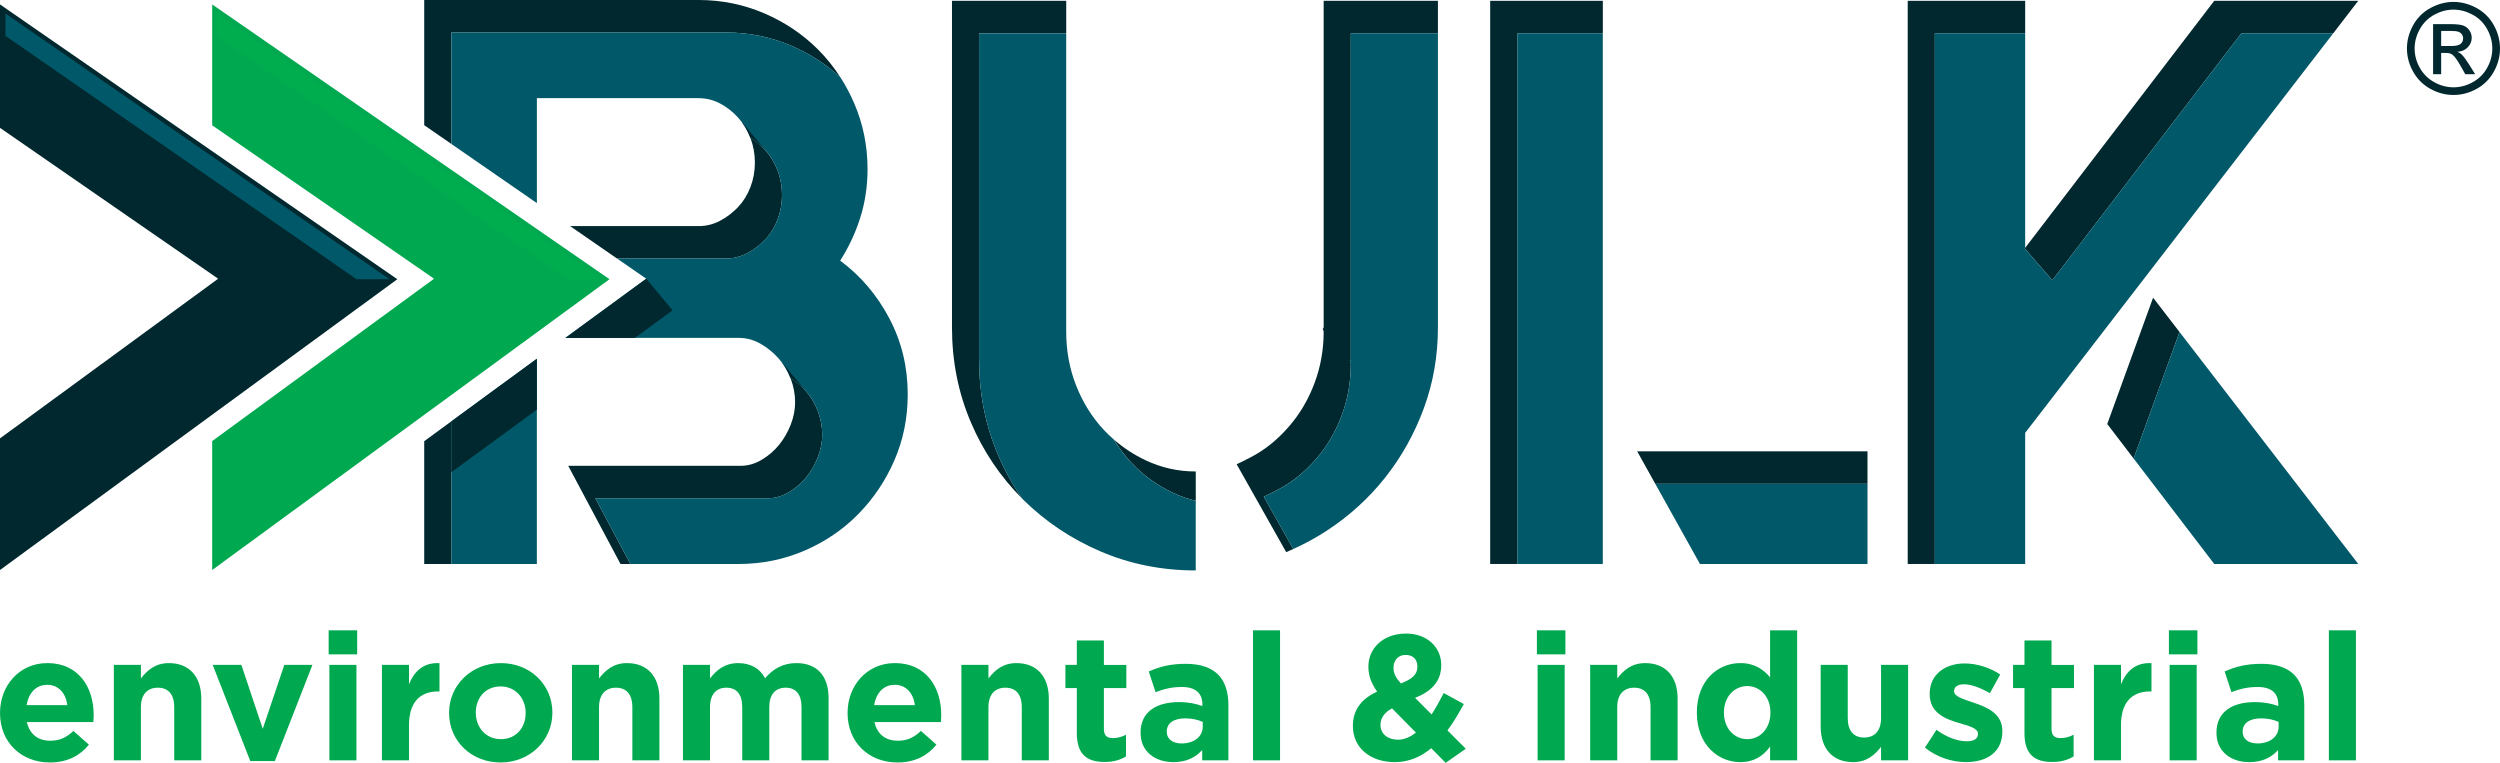
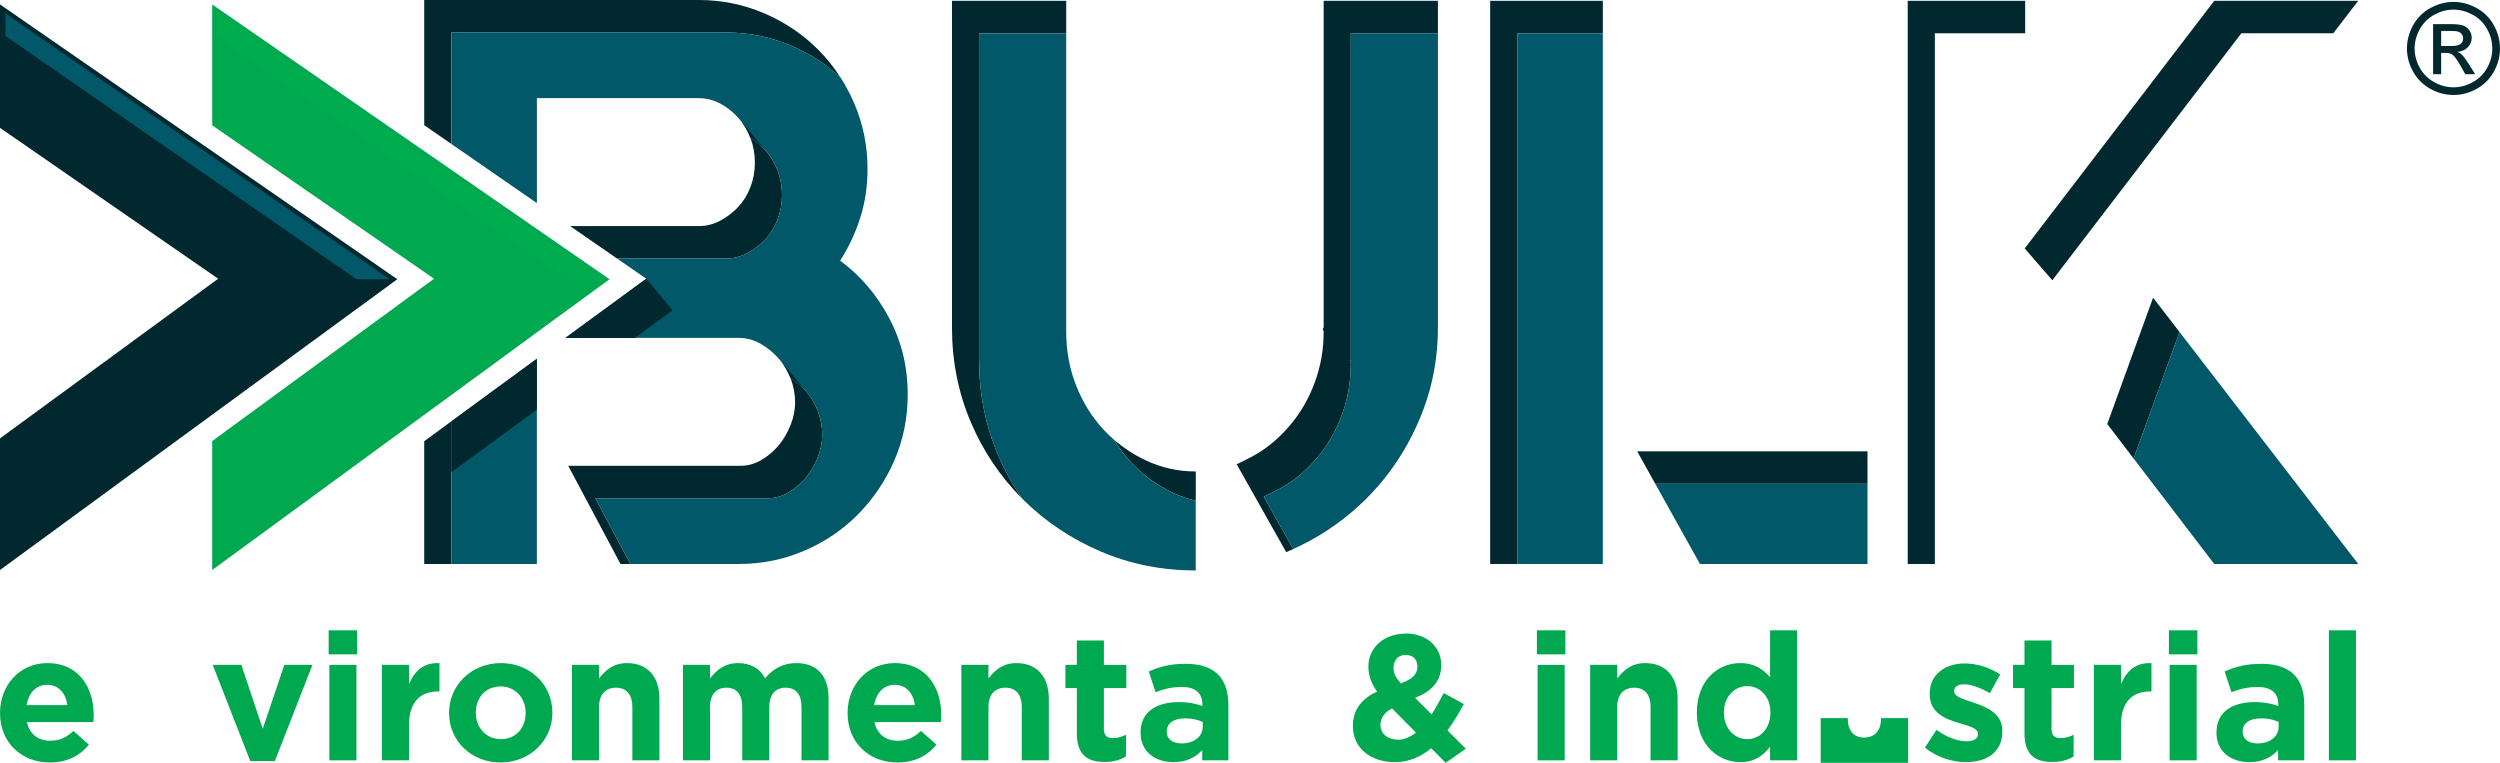
<svg xmlns="http://www.w3.org/2000/svg" id="Layer_1" data-name="Layer 1" viewBox="128.17 127.65 799.99 244.1">
  <defs>
    <style>
      .cls-1 {
        fill: #00282e;
      }

      .cls-1, .cls-2, .cls-3, .cls-4, .cls-5 {
        stroke-width: 0px;
      }

      .cls-6 {
        clip-path: url(#clippath);
      }

      .cls-2 {
        fill: none;
      }

      .cls-3 {
        fill: #005869;
      }

      .cls-4 {
        fill: #00a84f;
      }

      .cls-5 {
        fill: #00ad4e;
      }
    </style>
    <clipPath id="clippath">
      <path class="cls-2" d="M381.11,248.6c-.94-2.41-2.24-4.54-3.91-6.38-1.72-1.89-3.65-3.43-5.79-4.63-2.15-1.2-4.42-1.8-6.82-1.8h-55.5l25.88-18.94-9.34-6.46h34.77c2.4,0,4.67-.56,6.82-1.67,2.14-1.11,4.08-2.57,5.79-4.38,1.71-1.8,3.04-3.95,3.99-6.44.94-2.49,1.42-5.1,1.42-7.85s-.47-5.36-1.42-7.85c-.95-2.49-2.28-4.67-3.99-6.56-1.42-1.56-3-2.84-4.72-3.88-.94-2.46-2.27-4.63-3.96-6.5-1.72-1.89-3.65-3.39-5.79-4.51-2.15-1.12-4.42-1.67-6.82-1.67h-51.74v33.58l-27.36-18.92v-35.68h87.79c7.38,0,14.37,1.42,20.98,4.25,5.95,2.55,11.2,5.95,15.76,10.17,1.66,2.6,3.13,5.35,4.39,8.28,2.83,6.61,4.25,13.6,4.25,20.98,0,5.49-.77,10.68-2.32,15.57-1.55,4.89-3.69,9.49-6.44,13.77,6.52,4.81,11.75,10.94,15.7,18.41,3.95,7.47,5.92,15.58,5.92,24.33,0,7.55-1.42,14.59-4.25,21.11-2.83,6.52-6.69,12.27-11.58,17.25-4.89,4.98-10.64,8.88-17.25,11.71-6.61,2.83-13.61,4.25-20.98,4.25h-34.7l-11.2-21.02h55.09c2.4,0,4.67-.64,6.82-1.93,2.14-1.29,3.99-2.87,5.54-4.76,1.54-1.89,2.79-4.03,3.73-6.44.94-2.4,1.42-4.8,1.42-7.21,0-2.57-.48-5.1-1.42-7.59-.95-2.49-2.28-4.67-3.99-6.57-1.44-1.58-3.03-2.9-4.77-4ZM299.96,308.12v-65.67l-27.36,20.03v45.64h27.36Z" />
    </clipPath>
  </defs>
  <g>
    <g>
      <g>
        <path class="cls-4" d="M143.28,339.84c-8.89,0-15.1,7.18-15.1,15.9v.11c0,9.35,6.78,15.79,15.96,15.79,5.53,0,9.63-2.17,12.48-5.7l-4.96-4.39c-2.39,2.22-4.5,3.13-7.41,3.13-3.88,0-6.61-2.05-7.47-5.98h21.26c.06-.8.11-1.6.11-2.28,0-8.66-4.67-16.59-14.88-16.59ZM136.67,353.29c.68-3.93,3.02-6.5,6.61-6.5s5.93,2.62,6.44,6.5h-13.05Z" />
-         <path class="cls-4" d="M182.21,339.84c-4.39,0-6.95,2.34-8.95,4.9v-4.33h-8.66v30.55h8.66v-17.04c0-4.1,2.11-6.21,5.42-6.21s5.24,2.11,5.24,6.21v17.04h8.66v-19.78c0-7.01-3.82-11.34-10.37-11.34Z" />
        <polygon class="cls-4" points="212.25 360.87 205.41 340.41 196.23 340.41 208.26 371.19 216.12 371.19 228.15 340.41 219.15 340.41 212.25 360.87" />
        <rect class="cls-4" x="233.57" y="340.41" width="8.66" height="30.55" />
        <rect class="cls-4" x="233.34" y="329.35" width="9.12" height="7.69" />
        <path class="cls-4" d="M259.05,346.57v-6.16h-8.66v30.55h8.66v-11.28c0-7.3,3.53-10.77,9.29-10.77h.46v-9.06c-5.13-.23-7.98,2.51-9.75,6.73Z" />
        <path class="cls-4" d="M288.46,339.84c-9.52,0-16.59,7.12-16.59,15.9v.11c0,8.78,7.01,15.79,16.47,15.79s16.59-7.12,16.59-15.9v-.11c0-8.78-7.01-15.79-16.47-15.79ZM296.38,355.86c0,4.5-2.96,8.32-7.92,8.32s-8.04-3.93-8.04-8.44v-.11c0-4.5,2.96-8.32,7.92-8.32s8.04,3.93,8.04,8.44v.11Z" />
        <path class="cls-4" d="M328.81,339.84c-4.39,0-6.95,2.34-8.95,4.9v-4.33h-8.66v30.55h8.66v-17.04c0-4.1,2.11-6.21,5.42-6.21s5.24,2.11,5.24,6.21v17.04h8.66v-19.78c0-7.01-3.82-11.34-10.37-11.34Z" />
        <path class="cls-4" d="M383.02,339.84c-4.16,0-7.35,1.71-10.03,4.84-1.6-3.08-4.62-4.84-8.61-4.84-4.39,0-7.01,2.34-9.01,4.9v-4.33h-8.66v30.55h8.66v-17.04c0-4.1,2-6.21,5.24-6.21s5.07,2.11,5.07,6.21v17.04h8.66v-17.04c0-4.1,1.99-6.21,5.24-6.21s5.07,2.11,5.07,6.21v17.04h8.66v-19.89c0-7.35-3.88-11.23-10.32-11.23Z" />
        <path class="cls-4" d="M414.49,339.84c-8.89,0-15.1,7.18-15.1,15.9v.11c0,9.35,6.78,15.79,15.96,15.79,5.53,0,9.63-2.17,12.48-5.7l-4.96-4.39c-2.39,2.22-4.5,3.13-7.41,3.13-3.88,0-6.61-2.05-7.47-5.98h21.26c.06-.8.11-1.6.11-2.28,0-8.66-4.67-16.59-14.88-16.59ZM407.88,353.29c.68-3.93,3.02-6.5,6.61-6.5s5.93,2.62,6.44,6.5h-13.05Z" />
        <path class="cls-4" d="M453.42,339.84c-4.39,0-6.95,2.34-8.95,4.9v-4.33h-8.66v30.55h8.66v-17.04c0-4.1,2.11-6.21,5.42-6.21s5.24,2.11,5.24,6.21v17.04h8.66v-19.78c0-7.01-3.82-11.34-10.37-11.34Z" />
        <path class="cls-4" d="M481.41,332.6h-8.66v7.81h-3.65v7.41h3.65v14.48c0,7.07,3.59,9.18,8.89,9.18,2.91,0,5.02-.68,6.84-1.77v-6.95c-1.25.68-2.68,1.08-4.28,1.08-1.94,0-2.79-.97-2.79-2.96v-13.05h7.18v-7.41h-7.18v-7.81Z" />
        <path class="cls-4" d="M507.63,340.07c-5.19,0-8.49.97-11.86,2.45l2.17,6.61c2.79-1.03,5.13-1.65,8.44-1.65,4.33,0,6.55,1.99,6.55,5.58v.51c-2.17-.74-4.39-1.25-7.47-1.25-7.24,0-12.31,3.08-12.31,9.75v.11c0,6.04,4.73,9.35,10.49,9.35,4.22,0,7.12-1.54,9.23-3.88v3.31h8.38v-17.72c0-4.1-1.03-7.47-3.31-9.75-2.17-2.17-5.58-3.42-10.32-3.42ZM513.04,360.19c0,3.14-2.74,5.36-6.78,5.36-2.79,0-4.73-1.37-4.73-3.7v-.11c0-2.74,2.28-4.22,5.98-4.22,2.11,0,4.05.46,5.53,1.14v1.54Z" />
-         <rect class="cls-4" x="529.12" y="329.35" width="8.66" height="41.61" />
        <path class="cls-4" d="M596.6,352.95l-6.44-3.53c-1.25,2.45-2.56,4.79-3.88,6.84l-5.3-5.3c4.96-1.94,8.38-5.07,8.38-10.43v-.11c0-5.59-4.45-10.03-11.23-10.03-7.69,0-12.08,5.02-12.08,10.49v.11c0,2.74.85,5.24,2.79,7.98-5.02,2.28-7.75,5.87-7.75,10.94v.11c0,7.07,5.76,11.51,13.39,11.51,4.62,0,8.44-1.77,11.68-4.45l4.62,4.67,6.44-4.5-5.87-5.87c1.99-2.68,3.7-5.64,5.24-8.43ZM574.09,341.27c0-2.39,1.54-4.05,3.88-4.05s3.76,1.43,3.76,3.71v.11c0,2.51-1.82,3.99-5.3,5.3-1.65-1.88-2.34-3.19-2.34-4.96v-.11ZM575.51,364.35c-3.25,0-5.59-1.88-5.59-4.67v-.11c0-1.94,1.08-3.88,3.7-5.24l7.64,7.75c-1.82,1.42-3.76,2.28-5.76,2.28Z" />
        <rect class="cls-4" x="619.97" y="329.35" width="9.12" height="7.69" />
        <rect class="cls-4" x="620.2" y="340.41" width="8.66" height="30.55" />
        <path class="cls-4" d="M654.63,339.84c-4.39,0-6.95,2.34-8.95,4.9v-4.33h-8.66v30.55h8.66v-17.04c0-4.1,2.11-6.21,5.42-6.21s5.24,2.11,5.24,6.21v17.04h8.66v-19.78c0-7.01-3.82-11.34-10.37-11.34Z" />
        <path class="cls-4" d="M694.59,344.4c-2.05-2.45-4.9-4.56-9.52-4.56-7.24,0-13.91,5.59-13.91,15.79v.11c0,10.2,6.78,15.79,13.91,15.79,4.5,0,7.41-2.11,9.52-4.96v4.39h8.66v-41.61h-8.66v15.05ZM694.7,355.74c0,5.07-3.36,8.44-7.41,8.44s-7.47-3.36-7.47-8.44v-.11c0-5.13,3.42-8.44,7.47-8.44s7.41,3.36,7.41,8.44v.11Z" />
-         <path class="cls-4" d="M730.1,357.45c0,4.1-2.11,6.21-5.42,6.21s-5.24-2.11-5.24-6.21v-17.04h-8.66v19.78c0,7.01,3.82,11.34,10.37,11.34,4.39,0,6.95-2.34,8.95-4.9v4.33h8.66v-30.55h-8.66v17.04Z" />
+         <path class="cls-4" d="M730.1,357.45c0,4.1-2.11,6.21-5.42,6.21s-5.24-2.11-5.24-6.21h-8.66v19.78c0,7.01,3.82,11.34,10.37,11.34,4.39,0,6.95-2.34,8.95-4.9v4.33h8.66v-30.55h-8.66v17.04Z" />
        <path class="cls-4" d="M759.68,352.49c-3.31-1.14-6.21-1.94-6.21-3.65v-.11c0-1.2,1.08-2.11,3.19-2.11,2.22,0,5.24,1.08,8.26,2.85l3.31-5.99c-3.31-2.22-7.52-3.53-11.4-3.53-6.16,0-11.17,3.48-11.17,9.69v.11c0,5.93,4.84,7.92,9.12,9.18,3.36,1.03,6.33,1.65,6.33,3.53v.11c0,1.37-1.14,2.28-3.65,2.28-2.85,0-6.33-1.25-9.63-3.65l-3.7,5.7c4.05,3.19,8.83,4.62,13.11,4.62,6.61,0,11.68-3.08,11.68-9.86v-.11c0-5.59-4.96-7.64-9.23-9.06Z" />
        <path class="cls-4" d="M784.65,332.6h-8.66v7.81h-3.65v7.41h3.65v14.48c0,7.07,3.59,9.18,8.89,9.18,2.91,0,5.02-.68,6.84-1.77v-6.95c-1.25.68-2.68,1.08-4.28,1.08-1.94,0-2.79-.97-2.79-2.96v-13.05h7.18v-7.41h-7.18v-7.81Z" />
        <path class="cls-4" d="M806.88,346.57v-6.16h-8.66v30.55h8.66v-11.28c0-7.3,3.53-10.77,9.29-10.77h.46v-9.06c-5.13-.23-7.98,2.51-9.75,6.73Z" />
        <rect class="cls-4" x="822.44" y="340.41" width="8.66" height="30.55" />
        <rect class="cls-4" x="822.21" y="329.35" width="9.12" height="7.69" />
        <path class="cls-4" d="M851.91,340.07c-5.19,0-8.49.97-11.86,2.45l2.17,6.61c2.79-1.03,5.13-1.65,8.44-1.65,4.33,0,6.55,1.99,6.55,5.58v.51c-2.17-.74-4.39-1.25-7.47-1.25-7.24,0-12.31,3.08-12.31,9.75v.11c0,6.04,4.73,9.35,10.49,9.35,4.22,0,7.12-1.54,9.23-3.88v3.31h8.38v-17.72c0-4.1-1.03-7.47-3.31-9.75-2.17-2.17-5.58-3.42-10.32-3.42ZM857.32,360.19c0,3.14-2.74,5.36-6.78,5.36-2.79,0-4.73-1.37-4.73-3.7v-.11c0-2.74,2.28-4.22,5.98-4.22,2.11,0,4.05.46,5.53,1.14v1.54Z" />
        <rect class="cls-4" x="873.4" y="329.35" width="8.66" height="41.61" />
        <polygon class="cls-4" points="323.21 217 196.07 129.07 196.07 167.75 267.06 216.84 196.07 268.79 196.07 310.05 323.21 217" />
      </g>
      <g>
        <polygon class="cls-1" points="747.31 138.3 776.22 138.3 776.22 127.91 738.63 127.91 738.63 308.12 747.31 308.12 747.31 138.3" />
        <path class="cls-1" d="M503.4,285.3c2.4,1.14,4.87,2,7.41,2.6v-9.38c-5.66,0-11.03-1.2-16.09-3.6-3.71-1.76-7.07-3.96-10.08-6.59,1.59,2.65,3.42,5.09,5.5,7.32,3.77,4.03,8.19,7.25,13.26,9.65Z" />
        <polygon class="cls-1" points="613.7 138.3 641.07 138.3 641.07 127.91 605.02 127.91 605.02 308.12 613.7 308.12 613.7 138.3" />
        <polygon class="cls-1" points="784.9 217.33 845.4 138.3 874.8 138.3 882.8 127.91 836.72 127.91 776.22 206.95 776.22 206.84 776.08 207.16 784.9 217.33" />
        <path class="cls-1" d="M272.6,138.04h87.79c7.38,0,14.37,1.42,20.98,4.25,5.95,2.55,11.2,5.95,15.76,10.17-2.08-3.25-4.47-6.25-7.19-8.97-4.89-4.89-10.64-8.75-17.25-11.59-6.61-2.83-13.6-4.25-20.98-4.25h-87.79v40.06l8.68,6v-35.68Z" />
        <polygon class="cls-1" points="825.61 233.89 817.15 222.91 802.48 263.33 810.92 274.37 811.16 273.71 825.61 233.89" />
        <polygon class="cls-1" points="725.76 282.46 725.76 272.08 652.07 272.08 657.85 282.46 725.76 282.46" />
        <path class="cls-1" d="M455.27,287.2c-3.01-4.33-5.6-9-7.74-14.01-4.03-9.44-6.05-19.57-6.05-30.38v-104.52h27.88v-10.38h-36.56v104.52c0,10.81,2.02,20.94,6.05,30.38,3.97,9.3,9.45,17.43,16.42,24.39Z" />
        <path class="cls-1" d="M369.73,179.66c0,2.75-.47,5.37-1.42,7.85-.95,2.49-2.28,4.63-3.99,6.44-1.72,1.8-3.65,3.26-5.79,4.38-2.15,1.12-4.42,1.67-6.82,1.67h-41.1l15.01,10.38h34.77c2.4,0,4.67-.56,6.82-1.67,2.14-1.11,4.08-2.57,5.79-4.38,1.71-1.8,3.04-3.95,3.99-6.44.94-2.49,1.42-5.1,1.42-7.85s-.47-5.36-1.42-7.85c-.95-2.49-2.28-4.67-3.99-6.56-1.42-1.56-3-2.84-4.72-3.88,0,.02.02.04.03.06.94,2.49,1.42,5.11,1.42,7.85Z" />
        <path class="cls-1" d="M532.57,286.58c1.27-.55,1.67-.78,4.42-2.19,4.68-2.4,8.71-5.75,12.23-9.78,3.52-4.03,6.26-8.66,8.24-13.9,1.97-5.23,2.96-10.77,2.96-16.6,0-.17-.05-.3-.13-.39-.09-.09-.13-.21-.13-.39,0-.52.04-.6.13-.26.08.34.13.04.13-.9v-103.88h27.88v-10.38h-36.56v103.88c0,.95-.05,1.25-.13.9-.09-.34-.13-.26-.13.26,0,.17.04.3.13.39.08.09.13.22.13.39,0,5.84-.99,11.37-2.96,16.6-1.97,5.24-4.72,9.87-8.24,13.9-3.52,4.04-7.55,7.39-12.23,9.78-2.75,1.41-3.15,1.64-4.42,2.19l15.86,28.13c.76-.32,1.51-.66,2.26-1l-9.44-16.74Z" />
        <polygon class="cls-1" points="263.92 268.83 263.92 308.12 272.6 308.12 272.6 262.48 263.92 268.83" />
        <path class="cls-1" d="M329.88,308.12l-11.2-21.02h55.09c2.4,0,4.67-.64,6.82-1.93,2.14-1.29,3.99-2.87,5.54-4.76,1.54-1.89,2.79-4.03,3.73-6.44.94-2.4,1.42-4.8,1.42-7.21,0-2.57-.48-5.1-1.42-7.59-.95-2.49-2.28-4.67-3.99-6.57-1.44-1.58-3.03-2.9-4.77-4,.02.06.06.12.08.18.94,2.49,1.42,5.02,1.42,7.59,0,2.41-.48,4.81-1.42,7.21-.95,2.4-2.19,4.55-3.73,6.44-1.55,1.89-3.39,3.48-5.54,4.76-2.15,1.29-4.42,1.93-6.82,1.93h-55.09l16.73,31.41h3.15Z" />
        <polygon class="cls-1" points="255.31 217 128.17 129.07 128.17 168.56 197.98 216.84 128.17 267.93 128.17 310.05 255.31 217" />
      </g>
      <polygon class="cls-5" points="197.62 131.97 197.62 139.13 309.95 217 320.53 217 197.62 131.97" />
      <g>
        <path class="cls-3" d="M441.48,242.82c0,10.81,2.02,20.94,6.05,30.38,2.14,5.01,4.73,9.67,7.74,14.01.11.11.21.22.31.32,7.12,7.04,15.4,12.57,24.84,16.61,9.44,4.03,19.57,6.05,30.38,6.05v-22.28c-2.54-.6-5.01-1.46-7.41-2.6-5.06-2.4-9.49-5.62-13.26-9.65-2.09-2.23-3.91-4.67-5.5-7.32-1.1-.96-2.17-1.98-3.18-3.06-3.78-4.03-6.74-8.75-8.88-14.16-2.15-5.4-3.22-11.2-3.22-17.38v-95.42h-27.88v104.52Z" />
        <path class="cls-3" d="M385.87,252.6c1.71,1.89,3.05,4.08,3.99,6.57.94,2.49,1.42,5.02,1.42,7.59,0,2.41-.48,4.81-1.42,7.21-.95,2.4-2.19,4.55-3.73,6.44-1.55,1.89-3.39,3.48-5.54,4.76-2.15,1.29-4.42,1.93-6.82,1.93h-55.09l11.2,21.02h34.7c7.38,0,14.37-1.42,20.98-4.25,6.6-2.83,12.36-6.73,17.25-11.71,4.89-4.98,8.75-10.72,11.58-17.25,2.83-6.52,4.25-13.56,4.25-21.11,0-8.75-1.97-16.86-5.92-24.33-3.95-7.47-9.18-13.6-15.7-18.41,2.74-4.29,4.89-8.88,6.44-13.77,1.54-4.89,2.32-10.08,2.32-15.57,0-7.38-1.42-14.37-4.25-20.98-1.26-2.93-2.73-5.69-4.39-8.28-4.56-4.22-9.81-7.62-15.76-10.17-6.61-2.83-13.6-4.25-20.98-4.25h-87.79v35.68l27.36,18.92v-33.58h51.74c2.4,0,4.67.56,6.82,1.67,2.14,1.12,4.08,2.62,5.79,4.51,1.7,1.87,3.02,4.04,3.96,6.5,1.72,1.04,3.29,2.32,4.72,3.88,1.71,1.89,3.04,4.08,3.99,6.56.94,2.49,1.42,5.11,1.42,7.85s-.47,5.37-1.42,7.85c-.95,2.49-2.28,4.63-3.99,6.44-1.72,1.8-3.65,3.26-5.79,4.38-2.15,1.12-4.42,1.67-6.82,1.67h-34.77l9.34,6.46-25.88,18.94h55.5c2.4,0,4.67.6,6.82,1.8,2.14,1.2,4.07,2.75,5.79,4.63,1.67,1.84,2.97,3.97,3.91,6.38,1.74,1.1,3.33,2.42,4.77,4Z" />
        <path class="cls-3" d="M560.42,188.76v53.42c0,.95-.05,1.25-.13.9-.09-.34-.13-.26-.13.26,0,.17.04.3.13.39.08.09.13.22.13.39,0,5.84-.99,11.37-2.96,16.6-1.97,5.24-4.72,9.87-8.24,13.9-3.52,4.04-7.55,7.39-12.23,9.78-2.75,1.41-3.15,1.64-4.42,2.19l9.44,16.74c3.72-1.68,7.32-3.63,10.76-5.89,7.21-4.72,13.43-10.38,18.66-16.99,5.23-6.61,9.35-13.99,12.36-22.14,3-8.15,4.51-16.77,4.51-25.87v-94.14h-27.88v50.46Z" />
        <rect class="cls-3" x="613.7" y="138.3" width="27.36" height="169.82" />
-         <polygon class="cls-3" points="747.31 308.12 776.22 308.12 776.22 266.16 874.8 138.3 845.4 138.3 784.9 217.33 776.08 207.16 776.22 206.84 776.22 138.3 747.31 138.3 747.31 308.12" />
        <polygon class="cls-3" points="272.6 308.12 299.96 308.12 299.96 242.45 272.6 262.48 272.6 308.12" />
        <polygon class="cls-3" points="672.15 308.12 725.76 308.12 725.76 282.46 657.85 282.46 672.15 308.12" />
        <polygon class="cls-3" points="811.16 273.71 810.92 274.37 836.72 308.12 882.8 308.12 825.61 233.89 811.16 273.71" />
        <polygon class="cls-3" points="252.82 217 129.92 131.97 129.92 139.13 242.25 217 252.82 217" />
      </g>
    </g>
    <g class="cls-6">
      <g>
        <polygon class="cls-1" points="212.05 136.53 212.05 174.14 284.54 224.28 212.05 277.34 216.25 320 343.39 226.95 334.96 216.84 212.05 136.53" />
        <polygon class="cls-1" points="367.49 177.21 374.32 177.21 365.64 166.82 367.49 177.21" />
        <polygon class="cls-1" points="377.68 242.77 379.53 253.16 386.36 253.16 377.68 242.77" />
      </g>
    </g>
  </g>
  <path class="cls-1" d="M913.28,128.26c2.5,0,4.94.64,7.32,1.92s4.24,3.12,5.57,5.51c1.33,2.39,1.99,4.88,1.99,7.47s-.66,5.03-1.96,7.4c-1.31,2.37-3.15,4.21-5.51,5.52s-4.83,1.96-7.41,1.96-5.05-.65-7.41-1.96-4.2-3.15-5.52-5.52c-1.32-2.37-1.97-4.84-1.97-7.4s.67-5.08,2-7.47c1.33-2.39,3.19-4.23,5.58-5.51,2.38-1.28,4.82-1.92,7.32-1.92ZM913.28,130.73c-2.09,0-4.13.54-6.11,1.61-1.98,1.07-3.53,2.61-4.65,4.6-1.12,1.99-1.68,4.07-1.68,6.23s.55,4.2,1.65,6.17c1.1,1.97,2.63,3.5,4.61,4.6,1.97,1.1,4.03,1.65,6.18,1.65s4.21-.55,6.18-1.65c1.97-1.1,3.51-2.63,4.6-4.6,1.09-1.97,1.64-4.02,1.64-6.17s-.56-4.23-1.67-6.23c-1.11-1.99-2.66-3.53-4.65-4.6-1.99-1.07-4.02-1.61-6.1-1.61ZM906.75,151.4v-16.03h5.51c1.88,0,3.24.15,4.09.44.84.3,1.51.81,2.01,1.55.5.74.75,1.52.75,2.35,0,1.17-.42,2.19-1.25,3.06s-1.94,1.36-3.33,1.46c.57.24,1.02.52,1.36.85.64.63,1.43,1.69,2.37,3.18l1.95,3.14h-3.16l-1.42-2.53c-1.12-1.99-2.02-3.23-2.71-3.73-.47-.37-1.16-.55-2.07-.55h-1.52v6.81h-2.59ZM909.33,142.38h3.14c1.5,0,2.52-.22,3.07-.67.55-.45.82-1.04.82-1.78,0-.47-.13-.9-.39-1.27-.26-.38-.63-.65-1.1-.84-.47-.18-1.33-.28-2.6-.28h-2.94v4.84Z" />
</svg>